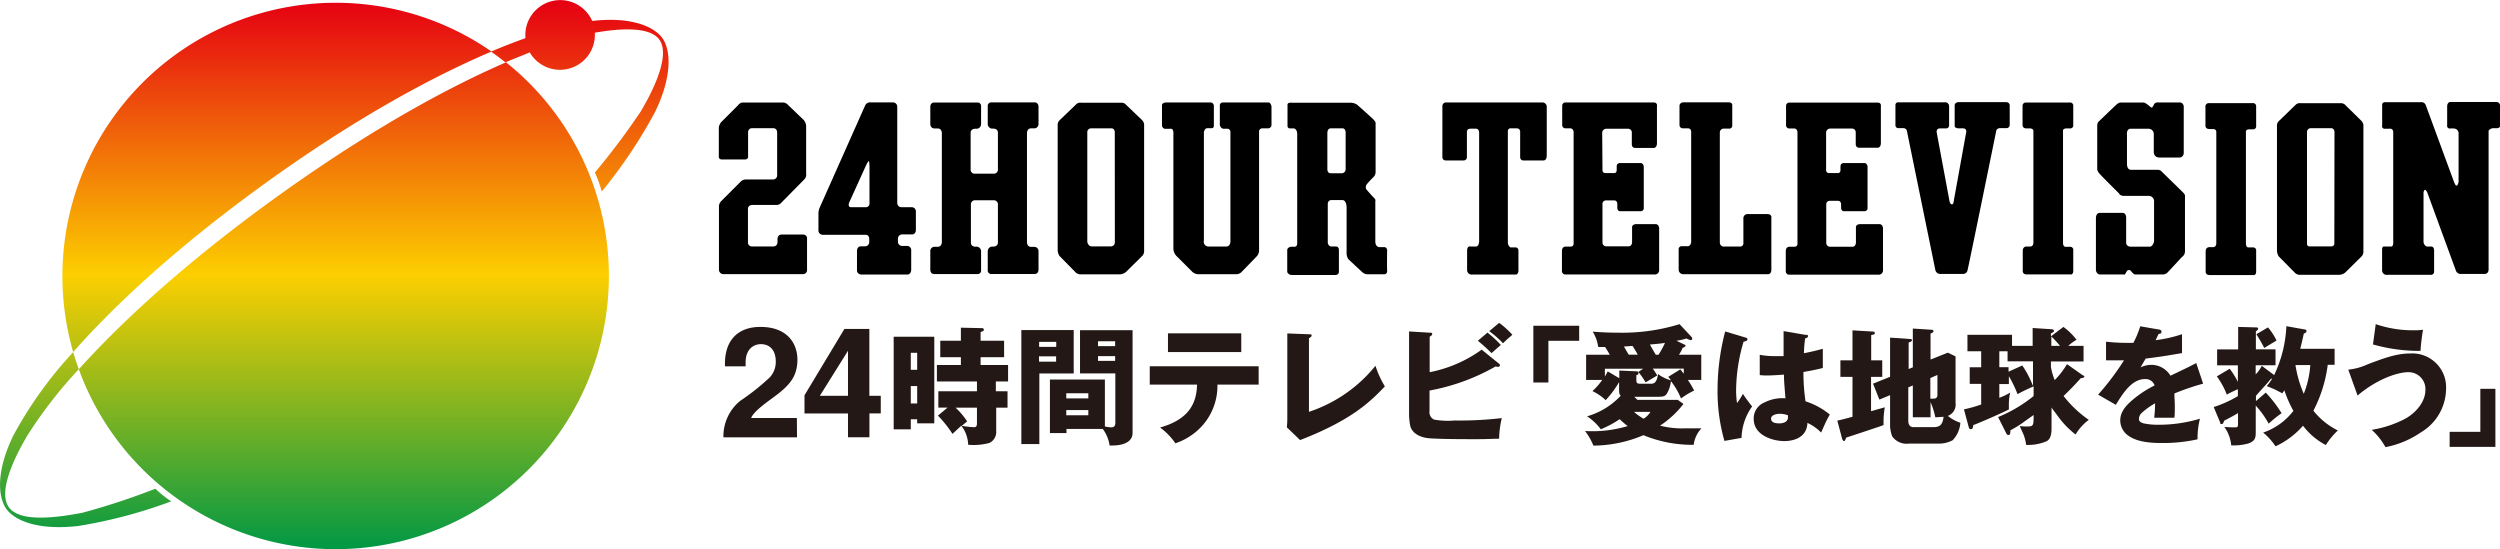
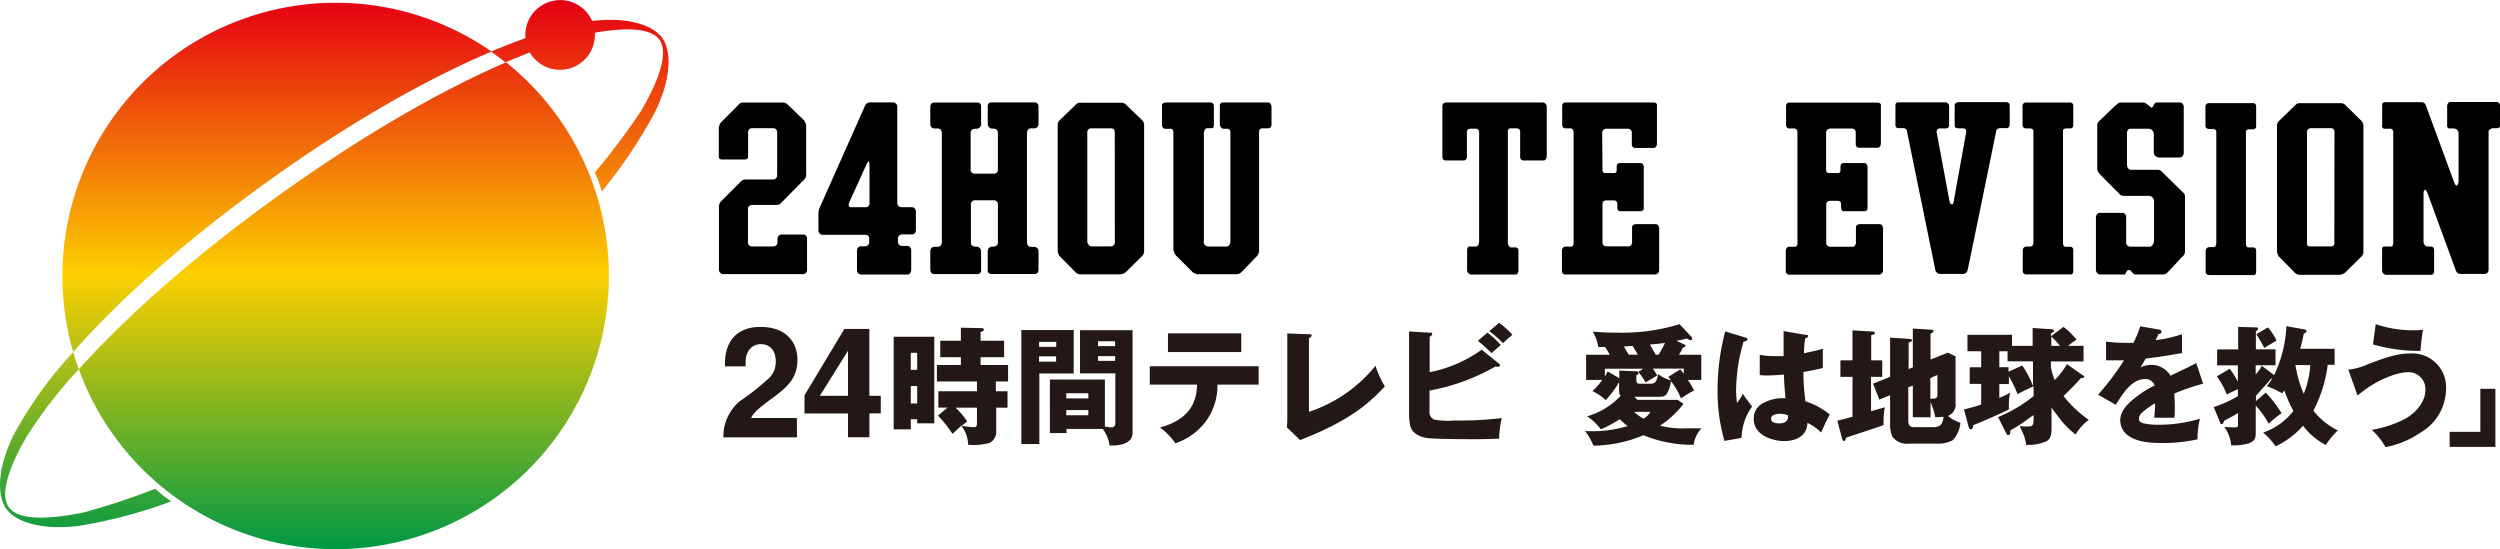
<svg xmlns="http://www.w3.org/2000/svg" xmlns:xlink="http://www.w3.org/1999/xlink" id="レイヤー_1" data-name="レイヤー 1" viewBox="0 0 363.86 79.92">
  <defs>
    <style>.cls-1{fill:url(#linear-gradient);}.cls-2{fill:url(#linear-gradient-2);}.cls-3{fill:url(#linear-gradient-3);}.cls-4{fill:url(#linear-gradient-4);}.cls-5{fill:#231815;}</style>
    <linearGradient id="linear-gradient" x1="56.69" y1="-192.06" x2="56.69" y2="-38.64" gradientTransform="translate(13.74 103.81) scale(0.52)" gradientUnits="userSpaceOnUse">
      <stop offset="0" stop-color="#e50012" />
      <stop offset="0.5" stop-color="#fccf00" />
      <stop offset="1" stop-color="#009844" />
    </linearGradient>
    <linearGradient id="linear-gradient-2" x1="75.45" y1="-192.06" x2="75.45" y2="-38.64" xlink:href="#linear-gradient" />
    <linearGradient id="linear-gradient-3" x1="2.96" y1="-192.06" x2="2.96" y2="-38.64" xlink:href="#linear-gradient" />
    <linearGradient id="linear-gradient-4" x1="141.78" y1="-192.06" x2="141.78" y2="-38.64" xlink:href="#linear-gradient" />
  </defs>
  <title>24logo</title>
  <path class="cls-1" d="M41.82,30.14c12.88-9.25,24-15.26,32.53-18.88A39.78,39.78,0,0,0,13.46,55C19.63,48,28.9,39.42,41.82,30.14Z" transform="translate(-2.81 -3.76)" />
  <path class="cls-2" d="M14.28,57.5A39.77,39.77,0,1,0,76.46,12.83c-7.76,3.36-19,9.27-33.13,19.41S19.94,51.22,14.28,57.5Z" transform="translate(-2.81 -3.76)" />
  <path class="cls-3" d="M4.76,67.13c-2.64,5.4-2.19,9.11-1,10.73S8.25,81,14.22,80.31a71.49,71.49,0,0,0,13.51-3.58,17.07,17.07,0,0,1-2.31-1.84,103.37,103.37,0,0,1-10.58,3.49C11.6,79,5.78,79.93,4.1,77.59s1-7.58,2.69-10.44a65.14,65.14,0,0,1,7.49-9.65c-.3-.82-.57-1.65-.82-2.49A59.07,59.07,0,0,0,4.76,67.13Z" transform="translate(-2.81 -3.76)" />
  <path class="cls-4" d="M99.21,9.3C98.07,7.71,94.8,6.13,89,6.81a5.08,5.08,0,0,0-9.73,2.06c0,.15,0,.3,0,.45q-2.33.83-5,1.95,1.08.75,2.1,1.57c1.28-.55,2.46-1,3.54-1.46a5.08,5.08,0,0,0,9.48-2.56c0-.1,0-.2,0-.3,3.31-.58,7.91-1,9.38,1,1.68,2.34-1,7.58-2.69,10.44a103.46,103.46,0,0,1-6.69,8.91,16.48,16.48,0,0,1,1,2.77A71.45,71.45,0,0,0,98.18,20C100.78,14.6,100.37,10.91,99.21,9.3Z" transform="translate(-2.81 -3.76)" />
  <path d="M349.52,19v3a.38.38,0,0,0,.41.5h.62a.46.46,0,0,1,.58.5V38.82s.08.82-.29.82h-1s-.33-.1-.33.44v3.06a.66.66,0,0,0,.75.62h6.32a.45.45,0,0,0,.5-.46c0-.5,0-3.12,0-3.12s0-.54-.42-.54H356a.81.81,0,0,1-.46-.64l0-7.24s.13-.83.54,0l4.15,11.33a.73.73,0,0,0,.71.54h3.53s.54,0,.54-.67l0-20.17a.83.83,0,0,1,.65-.37h.58s.46,0,.46-.42V19.23s0-.62-.54-.62h-6.81s-.37.08-.37.66v2.62s-.12.58.42.58a2.36,2.36,0,0,1,.62,0,.69.69,0,0,1,.62.75v7s-.21,1.25-.67,0l-4.11-11.17a.66.66,0,0,0-.67-.42H350S349.52,18.59,349.52,19Z" transform="translate(-2.81 -3.76)" />
  <path d="M316.34,18.92l-.21.38s-.13.25-.37,0a3.71,3.71,0,0,0-.58-.45.76.76,0,0,0-.54-.17H311.4s-.21,0-.58.33-2.65,2.53-2.65,2.53a1.36,1.36,0,0,0-.12.66V28.4s0,.21.25.54,2.95,3,2.95,3,.08.33.75.33h3.53a.77.77,0,0,1,.79.71s0,5.93,0,5.93-.17.75-.62.75h-2.82s-.62,0-.62-.62,0-3.64,0-3.64,0-.66-.54-.66h-3.32s-.54,0-.54.79v7.56s.08.62.62.62h3.41s.12.13.29-.17l.21-.37s.33-.25.54,0,.29.33.29.33a.56.56,0,0,0,.5.21h3.9a1,1,0,0,0,.66-.29c.29-.29,2.08-2.24,2.08-2.24a1,1,0,0,0,.46-.83V32.21s0-.16-.29-.45-3.07-3-3.07-3a.79.79,0,0,0-.62-.29H313s-.62.09-.62-.87,0-4.19,0-4.19-.13-.91.54-.91h2.66a.78.78,0,0,1,.7.83c0,.79,0,2.61,0,2.61s0,.75.87.75h2.91a.66.66,0,0,0,.58-.62V19.21s-.08-.54-.58-.54H317S316.51,18.59,316.34,18.92Z" transform="translate(-2.81 -3.76)" />
  <path d="M297.18,19.23l0,2.76s0,.44.53.46h.58s.47,0,.47.4V39.1s0,.54-.46.54h-.58s-.51,0-.51.62v3s0,.44.58.44h6.28s.49.14.49-.52v-3a.43.43,0,0,0-.44-.5h-.71s-.34,0-.34-.58V22.74s0-.29.54-.29h.58a.43.43,0,0,0,.37-.49V19.14a.45.45,0,0,0-.52-.46h-6.41A.48.48,0,0,0,297.18,19.23Z" transform="translate(-2.81 -3.76)" />
  <path d="M286.9,33.5c-.27,0-.35-.46-.35-.46l-1.85-9.92s-.17-.67.46-.67h.91a.43.43,0,0,0,.42-.42c0-.62,0-2.82,0-2.82a.57.57,0,0,0-.64-.56l-6.8,0s-.37,0-.37.42V22a.41.41,0,0,0,.42.41h.78a.53.53,0,0,1,.49.51l4.13,20.19a.73.73,0,0,0,.65.52h3.35a.66.66,0,0,0,.68-.57c.17-.62,4.15-20.15,4.15-20.15s0-.51.62-.5h.88a.46.46,0,0,0,.48-.49l0-2.84s0-.46-.58-.46h-6.81s-.62,0-.62.49l0,3s0,.33.62.33h.62s.57,0,.43.61l-1.81,10S287.15,33.5,286.9,33.5Z" transform="translate(-2.81 -3.76)" />
-   <path d="M247.25,19.17v2.76a.48.48,0,0,0,.51.51h.76s.46,0,.43.57v16s-.07.58-.48.58h-.93a.44.44,0,0,0-.41.5v3a.67.67,0,0,0,.66.58h12.37s.46,0,.46-.66V35.5s.13-.58-.58-.58h-2.84a.6.6,0,0,0-.65.66v3.6a.45.45,0,0,1-.51.46h-2.24a.58.58,0,0,1-.68-.59V23.09a.57.57,0,0,1,.61-.61h.7a.44.44,0,0,0,.5-.46v-2.9s.08-.47-.54-.47h-6.63S247.25,18.72,247.25,19.17Z" transform="translate(-2.81 -3.76)" />
  <path d="M230.18,19.17V21.9a.48.48,0,0,0,.5.54h.7s.46,0,.46.6V39.23a.4.4,0,0,1-.41.42h-.79s-.5,0-.5.66v2.86a.5.5,0,0,0,.54.54h13.05a.63.63,0,0,0,.56-.67V37s0-.62-.54-.62h-2.81s-.59,0-.59.46V39s0,.61-.5.61h-3.28a.55.55,0,0,1-.53-.58v-5.7a.52.52,0,0,1,.5-.4h1.25s.41,0,.41.54V34s0,.5.4.5h3.05a.44.44,0,0,0,.4-.5V28s-.05-.51-.48-.51h-3s-.46,0-.46.5v.54s0,.42-.35.42h-1.31a.41.41,0,0,1-.41-.46S236,23,236,23a.62.62,0,0,1,.62-.5h3.15a.53.53,0,0,1,.54.56v1.73s0,.5.49.5h2.73s.44,0,.44-.7V19.21s.12-.54-.5-.54H230.68A.47.47,0,0,0,230.18,19.17Z" transform="translate(-2.81 -3.76)" />
  <path d="M212.74,19.23v7.42a.46.46,0,0,0,.47.46h2.65a.46.46,0,0,0,.45-.47V23s-.07-.51.55-.51h.78s.45,0,.45.57V38.85s0,.79-.46.79h-.79s-.5-.17-.5.62v2.88a.67.67,0,0,0,.75.58h6.39s.33-.08.33-.58V40.23s0-.46-.42-.46h-.75a.89.89,0,0,1-.37-.79c0-.58,0-16.12,0-16.12a.38.38,0,0,1,.42-.42h.91a.48.48,0,0,1,.46.54v3.67a.47.47,0,0,0,.54.46h2.91s.42,0,.42-.75V19.21a.64.64,0,0,0-.62-.54h-14A.53.53,0,0,0,212.74,19.23Z" transform="translate(-2.81 -3.76)" />
  <path d="M178.9,18.67h-6.35s-.62,0-.62.42v3s.13.42.46.42h.7s.5-.17.5.58V40a1.61,1.61,0,0,0,.43,1l2.3,2.3a1.4,1.4,0,0,0,.84.37h5.57a1.1,1.1,0,0,0,.83-.37l2.12-2.19a1.28,1.28,0,0,0,.38-.93V22.83a.47.47,0,0,1,.44-.39h.91a.5.5,0,0,0,.46-.5c0-.46,0-2.69,0-2.69s-.09-.58-.46-.58h-6.64a.43.43,0,0,0-.42.46V22s.17.5.54.5h.54a.45.45,0,0,1,.46.46V38.74s.09.9-.62.9h-2.62a.69.69,0,0,1-.62-.87V23s.09-.58.5-.58h.66s.29,0,.29-.37V19.17A.51.51,0,0,0,178.9,18.67Z" transform="translate(-2.81 -3.76)" />
  <path d="M146.05,32.91h1.38a.58.58,0,0,1,.62.62v5.53c0,.57-.61.59-.61.59h-.27a.68.68,0,0,0-.6.68v2.74a.51.51,0,0,0,.55.57l6.27,0c.58,0,.57-.62.57-.62l0-2.71a.61.61,0,0,0-.62-.62h-.46c-.62,0-.6-.68-.6-.68V23.12s0-.68.6-.68h.46a.61.61,0,0,0,.62-.62l0-2.54s0-.62-.57-.62l-6.27,0a.51.51,0,0,0-.55.57v2.57a.68.68,0,0,0,.6.68h.27s.61,0,.61.59v5.35a.58.58,0,0,1-.62.62H144.7a.58.58,0,0,1-.62-.62V23.09c0-.57.61-.59.61-.59H145a.68.68,0,0,0,.6-.68V19.25a.51.51,0,0,0-.55-.57l-6.27,0c-.58,0-.57.62-.57.62l0,2.54a.61.61,0,0,0,.62.62h.46c.62,0,.6.68.6.68V39s0,.68-.6.68h-.46a.61.61,0,0,0-.62.62l0,2.73s0,.62.57.62l6.27,0a.51.51,0,0,0,.55-.58V40.34a.68.68,0,0,0-.6-.68h-.27s-.61,0-.61-.59V33.53a.58.58,0,0,1,.62-.62Z" transform="translate(-2.81 -3.76)" />
-   <path d="M204.31,39.73h-.75s-.58,0-.58-.85V33s.13-.13-.21-.46-1.12-1.25-1.12-1.25a.74.74,0,0,1,.08-.7c.25-.33,1-1.08,1-1.08a1,1,0,0,0,.29-.75v-7s.09-.17-.25-.54S200.33,19,200.33,19a1.77,1.77,0,0,0-.91-.29h-8.6s-.62-.08-.62.29v3.16a.36.36,0,0,0,.37.29h.58s.46.08.46.83V39s.08.67-.37.67h-.54s-.54.08-.54.5v3.19a.72.72,0,0,0,.67.42h6.43a.46.46,0,0,0,.42-.46V40.09s0-.46-.46-.46h-.75a.63.63,0,0,1-.41-.62V33.42s0-.54.54-.54h1.58s.62-.08.62,1.16v6.43a1.61,1.61,0,0,0,.25,1c.29.29,2,1.87,2,1.87a1.14,1.14,0,0,0,.83.34h2.41s.45,0,.41-.54,0-3,0-3S204.64,39.73,204.31,39.73Zm-5.65-11.33a.58.58,0,0,1-.54.58h-1.62c-.5,0-.5-.54-.5-.54V23.15c0-.79.54-.71.54-.71h1.66c.46,0,.46.58.46.58Z" transform="translate(-2.81 -3.76)" />
  <path d="M169,21.21,166.69,19a.84.84,0,0,0-.62-.29c-.46,0-5.9,0-5.9,0a.86.86,0,0,0-.75.25L157,21.29a.92.92,0,0,0-.25.7c0,.5,0,18.19,0,18.19A1.72,1.72,0,0,0,157,41l2.28,2.32a1.05,1.05,0,0,0,.73.37h5.77a1.54,1.54,0,0,0,.89-.33L169,41.06a1,1,0,0,0,.33-.79V21.83A1.11,1.11,0,0,0,169,21.21ZM165.07,39a.58.58,0,0,1-.55.62l-2.81,0c-.54,0-.65-.65-.65-.65l0-15.95a.55.55,0,0,1,.5-.58h3c.5,0,.5.54.5.54Z" transform="translate(-2.81 -3.76)" />
  <path d="M135.52,33.92H134a.61.61,0,0,1-.6-.61v-14a.63.63,0,0,0-.62-.65h-3.22a.81.81,0,0,0-.81.4l-6.57,14.76a2.43,2.43,0,0,0-.25.9v2.59a.62.62,0,0,0,.6.62h6.24a.53.53,0,0,1,.55.57V39a.6.6,0,0,1-.6.61h-.59c-.59,0-.59.64-.59.64V43.1c0,.58.62.62.62.62h6.7c.54,0,.57-.65.57-.65l0-2.87a.61.61,0,0,0-.62-.65h-.73a.59.59,0,0,1-.58-.59v-.43a.61.61,0,0,1,.61-.65h1.43c.57,0,.57-.62.57-.62V34.54A.59.59,0,0,0,135.52,33.92Zm-6.16-5.82s0,4.54,0,5.21a.54.54,0,0,1-.59.61h-2.08c-.59,0-.27-.72-.27-.72L128.78,28c.19-.43.41-.82.49-.78S129.36,28.1,129.36,28.1Z" transform="translate(-2.81 -3.76)" />
  <path d="M346.46,21.31l-2.28-2.24a.84.84,0,0,0-.62-.29c-.46,0-5.9,0-5.9,0a.86.86,0,0,0-.75.25l-2.45,2.37a.92.92,0,0,0-.25.7V40.28a1.72,1.72,0,0,0,.25.79l2.29,2.32a1.06,1.06,0,0,0,.73.37h5.77a1.54,1.54,0,0,0,.89-.33l2.32-2.29a1,1,0,0,0,.33-.79V21.93A1.11,1.11,0,0,0,346.46,21.31Zm-3.9,17.91c0,.35-.38.4-.38.4h-3.24c-.41,0-.36-.43-.36-.43V23a.55.55,0,0,1,.5-.58h3c.5,0,.5.54.5.54Z" transform="translate(-2.81 -3.76)" />
  <path d="M120.27,43.07V38.5a.54.54,0,0,0-.57-.6h-3.14c-.57,0-.59.62-.59.62V39a.59.59,0,0,1-.56.63h-3.14a.57.57,0,0,1-.6-.61V34.17c0-.56.6-.58.6-.58h3.6a.85.85,0,0,0,.54-.21l3.44-3.49a1,1,0,0,0,.29-.9V22.25a1.52,1.52,0,0,0-.33-1L117.47,19a1,1,0,0,0-.8-.32h-5.79c-.37,0-.68.43-.68.43l-2.42,2.42a1.59,1.59,0,0,0-.35.78v4.18a.51.51,0,0,0,0,.13v0a.3.3,0,0,0,.21.29l.11.06h3.53a.38.38,0,0,0,.25-.09.3.3,0,0,0,.16-.26v0a.52.52,0,0,0,0-.08V23a.56.56,0,0,1,.58-.58h3.08c.57,0,.57.6.57.6v6.28a.59.59,0,0,1-.57.58h-4a1.07,1.07,0,0,0-.79.37l-2.78,2.78a1.14,1.14,0,0,0-.33.71v9.27a.65.65,0,0,0,.61.65l11.6,0A.59.59,0,0,0,120.27,43.07Z" transform="translate(-2.81 -3.76)" />
  <path d="M262.76,19.19v2.73a.48.48,0,0,0,.5.54h.7s.46,0,.46.59V39.25a.4.4,0,0,1-.41.42h-.79s-.5,0-.5.66v2.87a.5.5,0,0,0,.54.54h13.05a.63.63,0,0,0,.56-.67V37s0-.62-.54-.62h-2.81s-.59,0-.59.46v2.22s0,.61-.5.61h-3.29a.55.55,0,0,1-.53-.58v-5.7a.52.52,0,0,1,.5-.4h1.25s.41,0,.41.54V34s0,.5.4.5h3.05a.44.44,0,0,0,.4-.5V28s-.05-.51-.48-.51h-3s-.46,0-.46.5v.54s0,.42-.35.42H269a.41.41,0,0,1-.41-.46s0-5.52,0-5.52a.62.62,0,0,1,.62-.5h3.15a.53.53,0,0,1,.54.56v1.73s0,.5.49.5h2.73s.44,0,.44-.7V19.23s.12-.54-.5-.54H263.26A.47.47,0,0,0,262.76,19.19Z" transform="translate(-2.81 -3.76)" />
  <path d="M323.8,19.32l0,2.76s0,.44.53.46h.58s.47,0,.47.4V39.19s0,.54-.46.54h-.58s-.51,0-.51.62v3s0,.44.58.44h6.28s.49.14.49-.52v-3a.43.43,0,0,0-.44-.5h-.71s-.34,0-.34-.58,0-16.32,0-16.32,0-.29.54-.29h.58a.43.43,0,0,0,.37-.49V19.23a.45.45,0,0,0-.52-.46h-6.41A.48.48,0,0,0,323.8,19.32Z" transform="translate(-2.81 -3.76)" />
  <path class="cls-5" d="M118.81,67.41H108.1a6.65,6.65,0,0,1,2.43-5.3,33.7,33.7,0,0,0,4.3-3.41,3.29,3.29,0,0,0,.89-2.29c0-1.83-1-2.56-2.16-2.56s-2.23.82-2.23,2.65v.58h-3c-.15-3.65,1.76-5.74,5.15-5.74,4,0,5.39,2.49,5.39,4.76s-1,3.54-2.74,4.92c-1.11.89-3.54,2.43-4,3.58h6.66Z" transform="translate(-2.81 -3.76)" />
  <path class="cls-5" d="M122.13,61.37h4.1V54.81Zm7.21-9.75v9.75H131v2.56h-1.65v3.47h-3.12V63.94H119.9V61.29l5.81-9.66h3.63" transform="translate(-2.81 -3.76)" />
  <path class="cls-5" d="M145,63.09h-3.12a10.42,10.42,0,0,1,1.69,2l-.78.65a17.27,17.27,0,0,0,1.75.2c.39,0,.46-.19.46-.63Zm2.8-2.38h1.65v2.38h-1.65v3.38a1.76,1.76,0,0,1-1,1.76,8.75,8.75,0,0,1-3.08.26,4.72,4.72,0,0,0-1-2.77l-1.28,1.19a16.92,16.92,0,0,0-2.12-2.66l1.41-1.17h-1.35V60.71H145V59.28h-5.83v-2.4h3.49V55.75h-3v-2.4h3V51.45l3.14.07a.22.22,0,0,1,.2.22c0,.17-.06.19-.47.35v1.26h3.42v2.4h-3.42v1.13h4v2.4h-1.78v1.43m-12.38-.76v2.53h.93V59.95h-.93m.93-2.37V55.11h-.93v2.47h.93m2.49-4.81v12.6h-2.49v-.59h-.93v1.47h-2.49V52.77h5.9" transform="translate(-2.81 -3.76)" />
  <path class="cls-5" d="M156.54,54.24v-.72h-2.49v.72Zm2.54-2.43v6.31h-5V68.39h-2.62V51.8h7.65m3.51,3.79v.69h2.49v-.69h-2.49m2.49-1.45v-.71h-2.49v.71h2.49M158,63.44v.76h3.21v-.76H158m3.21-1.73V61H158v.74h3.21m-7.18-6.12v.78h2.49v-.78h-2.49m4,10.56v.61h-2.41V59h8v6.83a6,6,0,0,0,.94.13c.58,0,.58-.48.58-.7V58.11H160V51.82h7.65V66.76c0,1.63-2,1.84-2.9,1.84a3.46,3.46,0,0,1-.44,0,5.32,5.32,0,0,0-1-2.41H158" transform="translate(-2.81 -3.76)" />
  <path class="cls-5" d="M183.47,52.27V55H172.8V52.27Zm-13.32,7.48V57.07H186v2.67H180a8.71,8.71,0,0,1-2.12,5.88,9.21,9.21,0,0,1-4,2.66,9.45,9.45,0,0,0-2.23-2.3c4-1.11,5.33-3.34,5.38-6.24h-6.83" transform="translate(-2.81 -3.76)" />
  <path class="cls-5" d="M193.32,52.41c.24,0,.39,0,.39.18s-.26.34-.39.39V63.7A20.84,20.84,0,0,0,203,57a14.34,14.34,0,0,0,1.37,3c-2,2.08-4.66,4.84-12.34,7.81l-1.93-1.86a11.14,11.14,0,0,0,.07-1.11V52.29Z" transform="translate(-2.81 -3.76)" />
  <path class="cls-5" d="M219.3,52.17a16.21,16.21,0,0,1,1.95,1.8c-.2.17-.91.78-1.35,1.19-.26-.26-1.17-1.15-2-1.8ZM221,50.75a13,13,0,0,1,1.93,1.73c-.13.13-.76.65-.87.76s-.35.33-.5.48a13.41,13.41,0,0,0-2-1.76L221,50.75m-.08,5.9c.06,0,.2.17.2.28a.25.25,0,0,1-.28.22,1.13,1.13,0,0,1-.35-.06,30.25,30.25,0,0,1-9.62,3.51v3a1.16,1.16,0,0,0,.67,1.23,11.48,11.48,0,0,0,3,.13,52.77,52.77,0,0,0,6.85-.35,13.42,13.42,0,0,0-.39,3c-.69,0-1.6.07-3.3.07s-5.14,0-6.85-.13c-1-.07-2.47-.52-2.79-1.82a9.23,9.23,0,0,1-.17-1.78V52l3,.18c.22,0,.37,0,.37.18s-.18.3-.37.41v5.16a19.15,19.15,0,0,0,7.57-3.28l2.47,2" transform="translate(-2.81 -3.76)" />
  <path class="cls-5" d="M240.63,63.7a7.49,7.49,0,0,0,1.39,1,2.78,2.78,0,0,0,1-1Zm3.56-8.31a11.31,11.31,0,0,0,.95-1.73c-.63.11-1.11.15-2.19.24.09.19.55,1,.85,1.49h.39m-3,0c-.31-.54-.39-.67-.76-1.27-.41,0-.85.06-1.26.07.07.15.13.22.26.46s.17.3.43.73h1.33m-4.83,3.23a8.09,8.09,0,0,0,.44-.8l1.69,1V57.69l2.42.11c.13,0,.37,0,.37.24s0,.2-.31.33v.69c0,.43.11.55.56.55h1.61c.65,0,.84-.54,1-1.41a4.94,4.94,0,0,0,1.88.91c-.15-.19-.22-.3-.41-.5l1.76-1.09.5.63v-.74h-4.51a9.41,9.41,0,0,1,.65,1l-1.69,1a12,12,0,0,0-1.06-1.52l.7-.46h-5.57v1.21m-2.73.44V55.39h3.45c-.3-.5-.43-.74-.69-1.13l-1,0a5.75,5.75,0,0,0-.8-2.23c.82.06,2,.15,3.73.15a28.38,28.38,0,0,0,8.91-1.24l1.69,1.8c.11.13.15.18.15.3a.2.2,0,0,1-.22.22,1.58,1.58,0,0,1-.6-.24,8,8,0,0,1-1.48.33l1,.48c.3.13.34.15.34.24s-.17.22-.43.32a5.44,5.44,0,0,1-.54,1h3.25v3.67h-1.95a12.35,12.35,0,0,1,.91,1.54,12,12,0,0,0-1.91,1.15A10.39,10.39,0,0,0,246,59.23a4.33,4.33,0,0,1-.67,1.95c-.31.33-.67.33-1.43.33h-3.23l.46.45H247l.83.59a14.07,14.07,0,0,1-3.41,3.16,12.61,12.61,0,0,0,3.67.39l2.36,0a4.19,4.19,0,0,0-1.13,2.4A18.66,18.66,0,0,1,242,67.1a19.06,19.06,0,0,1-7.28,1.52,8.7,8.7,0,0,0-1.22-2.13,17.83,17.83,0,0,0,6.21-.72,12.06,12.06,0,0,1-1.17-1,15.17,15.17,0,0,1-2.74,1.47,8.14,8.14,0,0,0-2-1.89,10.73,10.73,0,0,0,4.9-3c-.11-.09-.24-.22-.24-.74V59.37A14.81,14.81,0,0,1,236.51,62a7.57,7.57,0,0,0-1.93-1.32A9.43,9.43,0,0,0,236,59.06H233.6" transform="translate(-2.81 -3.76)" />
  <path class="cls-5" d="M256.9,52.9c.19.06.24.11.24.21,0,.31-.41.35-.56.37a25.4,25.4,0,0,0-1.09,7.05,13.37,13.37,0,0,0,.13,1.89,8.63,8.63,0,0,0,.86-1.34c.18.28.44.67.65.93.52.71.59.78.69.91a8.22,8.22,0,0,0-1.54,4.57l-2.49.44a26.19,26.19,0,0,1-1-7.48A33.62,33.62,0,0,1,253.9,52Zm5,11.08c-.43,0-1.32.13-1.32.71s.62.69,1.2.69c.37,0,1.26-.09,1.26-.91,0-.09,0-.21,0-.26a3.11,3.11,0,0,0-1.13-.22m3.8-11.5c.22,0,.24.11.24.18,0,.24-.24.3-.41.33a18.84,18.84,0,0,0-.18,2.17c1.56-.31,2.23-.5,2.75-.65v2.8c-1.34.33-2.15.46-2.82.58a29,29,0,0,0,.3,4.27,10.64,10.64,0,0,1,3.54,1.93,12.88,12.88,0,0,0-.61,1.15c-.52,1.15-.57,1.28-.65,1.47a6.82,6.82,0,0,0-2-1.41c-.09,2.36-2.39,2.65-3.38,2.65-1.49,0-4.44-.74-4.44-3.25a2.5,2.5,0,0,1,1.56-2.37,5.76,5.76,0,0,1,3.06-.61c-.18-2.26-.2-2.47-.22-3.45-1.32.11-2.23.13-2.52.13a7.14,7.14,0,0,1-1-.06V55.4a11.27,11.27,0,0,0,2.25.19c.57,0,1,0,1.22,0,0-1.21,0-2.41,0-3.64l3.27.56" transform="translate(-2.81 -3.76)" />
  <path class="cls-5" d="M276.76,56.2v2.41h-1.63v5c.31-.09,1.69-.48,2-.57a12.77,12.77,0,0,0-.18,1.82c0,.32,0,.54,0,.76-.35.15-.59.22-2.92,1l-2.3.76a1.09,1.09,0,0,0-.22.07c-.17.44-.18.5-.31.5s-.22-.17-.28-.33l-.7-2.64c.61-.13,1.09-.26,2.21-.56V58.61h-1.76V56.2h1.76V51.84l3,.18c.07,0,.24,0,.24.21s0,.16-.52.31V56.2Zm7,2.58v3a3.86,3.86,0,0,0,.47,0c.54,0,.56-.37.56-.59V58.33l-1,.44m-3.24,1.36V65c0,.63.3.93.74.93h2.86c1,0,1.38-.33,1.54-1.5-.41,0-.75.06-1.21.06a10.72,10.72,0,0,0-.69-2.21v2.21h-2.58V59.86l-.67.28m.67-3V51.58l2.73.17c.11,0,.28.08.28.21s-.09.2-.43.35v3.78l2.51-1,1.13.54v6.75a1.76,1.76,0,0,1-1.12,1.91,5.66,5.66,0,0,0,1.82,1A4.09,4.09,0,0,1,287,67.84a4.31,4.31,0,0,1-2.25.48h-4.06a2.58,2.58,0,0,1-2.49-1.06,5.6,5.6,0,0,1-.3-1.37V61.27l-1.56.65-.92-2.32,2.48-1v-5.7l2.88.2c.09,0,.3,0,.3.18s-.05.13-.48.35v3.84l.67-.28" transform="translate(-2.81 -3.76)" />
  <path class="cls-5" d="M295,54.88H293.8v2.32h1.34v.66l2-.91a14.12,14.12,0,0,1,1.56,3v-3.6H295Zm7.63-.78a14.47,14.47,0,0,0-1.26-1.37V54.1h1.26m3.42,4.31c.07.06.13.11.13.19s-.18.18-.52.2c-1.11,1.22-1.24,1.35-2.51,2.6a16.81,16.81,0,0,0,3.67,3.47A7.2,7.2,0,0,0,304.9,67a12.71,12.71,0,0,1-2.67-2.8c-.31-.41-.67-.87-.83-1.13v3.06c0,1.22-.33,1.62-.7,1.84a6.77,6.77,0,0,1-3,.54,5.82,5.82,0,0,0-.48-1.74c-.32-.7-.35-.78-.45-1a6.66,6.66,0,0,0,.91.06c1,0,1.11,0,1.11-1.37v-.3l-1.07.76a16.86,16.86,0,0,1-2.31,1.47c0,.39,0,.68-.31.68a.3.3,0,0,1-.26-.18l-1.22-2.43a20.58,20.58,0,0,0,5.17-3.06V60a22.88,22.88,0,0,0-2.34,1.13,17.12,17.12,0,0,0-1.26-2.62v1.15H293.8v2a9.3,9.3,0,0,0,1.58-.76,7.68,7.68,0,0,0-.19,1.82c0,.28,0,.43,0,.63-.29.18-3.78,1.76-5.18,2.28-.05.35-.07.59-.35.59s-.28-.24-.34-.39l-.67-2.49a19.15,19.15,0,0,0,2.51-.71v-3h-1.67V57.21h1.67V54.88h-2V52.49h6.49V54.1h3v-2.6l2.66.17c.26,0,.44.09.44.24s-.07.18-.44.39v.41l1.82-1.37a9.46,9.46,0,0,1,1.91,1.87,7,7,0,0,0-1.21.89h2.23v2.27h-4.75v.8a9.06,9.06,0,0,0,.55,1.91,11.9,11.9,0,0,0,1.79-2.32l2.34,1.65" transform="translate(-2.81 -3.76)" />
  <path class="cls-5" d="M317.09,51.73c.07,0,.31.07.31.32,0,.06,0,.3-.42.31-.07.15-.37.78-.43.91a19.49,19.49,0,0,0,3.84-.87v2.75c-2.69.46-3.08.52-5.29.8-.3.52-.35.59-.74,1.28a3.64,3.64,0,0,1,1.64-.37,3.26,3.26,0,0,1,2.71,1.58c2.75-1.3,3-1.45,3.75-1.84l1,3a34.43,34.43,0,0,0-4.18,1.43c0,.59.06,1.1.06,1.69,0,.78,0,1.39-.06,1.84-.59,0-1.26,0-1.86,0s-.7,0-1.08,0a17.7,17.7,0,0,0,.13-2.1,10.35,10.35,0,0,0-2,1.45,1.24,1.24,0,0,0-.35.8c0,.32.14.5.68.67a10,10,0,0,0,2.16.2A20.8,20.8,0,0,0,323,64.7a11.58,11.58,0,0,0-.35,3,23.37,23.37,0,0,1-5.18.54c-2.43,0-3.86-.35-4.88-1.06a2.71,2.71,0,0,1-1.19-2.23c0-1,.5-1.95,2-3.16a15.49,15.49,0,0,1,3-1.93,1.38,1.38,0,0,0-1.39-.93c-1.93,0-3.23,2.07-4.25,3.75l-2.58-1.48a39.12,39.12,0,0,0,3.77-5c-1,0-1.73,0-2.62,0l0-2.71a26.44,26.44,0,0,0,2.92.17c.54,0,.76,0,1.06,0a14,14,0,0,0,1-2.41Z" transform="translate(-2.81 -3.76)" />
  <path class="cls-5" d="M332.9,51.41a8.36,8.36,0,0,1,1.24,1.91c-.46.3-1.43.85-1.78,1.09a22.14,22.14,0,0,0-1.15-2Zm4,5.48a17.26,17.26,0,0,0,1.21,4.19,13.86,13.86,0,0,0,.95-4.19h-2.15m-5.72,5.21,1.39-1.2a18,18,0,0,1,2.3,3A18.15,18.15,0,0,0,333,65.42a13.38,13.38,0,0,0-1.88-2.63v3.75c0,.85,0,1.37-1.06,1.76a8.06,8.06,0,0,1-2.51.28,5.46,5.46,0,0,0-1-2.69,14.71,14.71,0,0,0,1.56.07c.43,0,.43-.13.43-.67V63.88c-.57.35-.72.43-2,1.1-.15.35-.18.5-.39.5s-.13,0-.24-.3L325,63a16.48,16.48,0,0,0,3.52-1.59v-1a16.7,16.7,0,0,0-1.61.78,11.53,11.53,0,0,0-1.45-2.65l1.87-1.11a12.11,12.11,0,0,1,1.19,1.91V56.93H325.5V54.61h3.06V51.34l2.58.07c.26,0,.33.07.33.2s-.22.31-.33.37v2.62H334v2.32h-2.89v1.33A4.84,4.84,0,0,0,332,57l1.8,1.35a18.38,18.38,0,0,0,1.78-7.12l2.54.46c.22,0,.39.09.39.26s-.19.3-.39.35c-.19.85-.22,1-.52,2.23h5v2.32h-1a19.82,19.82,0,0,1-2,6.51,1.43,1.43,0,0,1-.09.17,10.38,10.38,0,0,0,3.56,2.88,10.74,10.74,0,0,0-1.75,2.12A9.84,9.84,0,0,1,338,65.72a12,12,0,0,1-4,3,9,9,0,0,0-1.8-2,9.34,9.34,0,0,0,4.4-3.16,17.47,17.47,0,0,1-1.32-3,2.9,2.9,0,0,1-.3.44l-1-.52c-.24-.11-.63-.28-1.26-.52a8.75,8.75,0,0,0,.78-1.07.45.45,0,0,0-.17,0c-.13.15-.68.82-.81.95s-1.36,1.5-1.37,1.54v.74" transform="translate(-2.81 -3.76)" />
  <path class="cls-5" d="M344.59,57.56a8.77,8.77,0,0,0,2.82-.78c2.66-1,4.27-1.58,6.31-1.58a4.92,4.92,0,0,1,5.1,5.18,7.44,7.44,0,0,1-3.67,6.31A13.57,13.57,0,0,1,350,68.84,9.7,9.7,0,0,0,348,66.32a16.07,16.07,0,0,0,4.73-1.54c1.62-.83,3.08-2.51,3.08-4.23a2.45,2.45,0,0,0-2.49-2.62c-1.63,0-4.68,1.09-7.38,3.4Zm4-6.62a16.66,16.66,0,0,0,5.64.89,8.09,8.09,0,0,0,1.24-.08,29,29,0,0,0-.37,3.08,24.62,24.62,0,0,1-6.92-.94l.41-3" transform="translate(-2.81 -3.76)" />
-   <polygon class="cls-5" points="223.17 47.41 229.84 47.41 229.84 49.6 225.36 49.6 225.36 55.67 223.17 55.67 223.17 47.41" />
  <polygon class="cls-5" points="363.19 65.04 356.53 65.04 356.53 62.85 361 62.85 361 56.59 363.19 56.59 363.19 65.04" />
</svg>